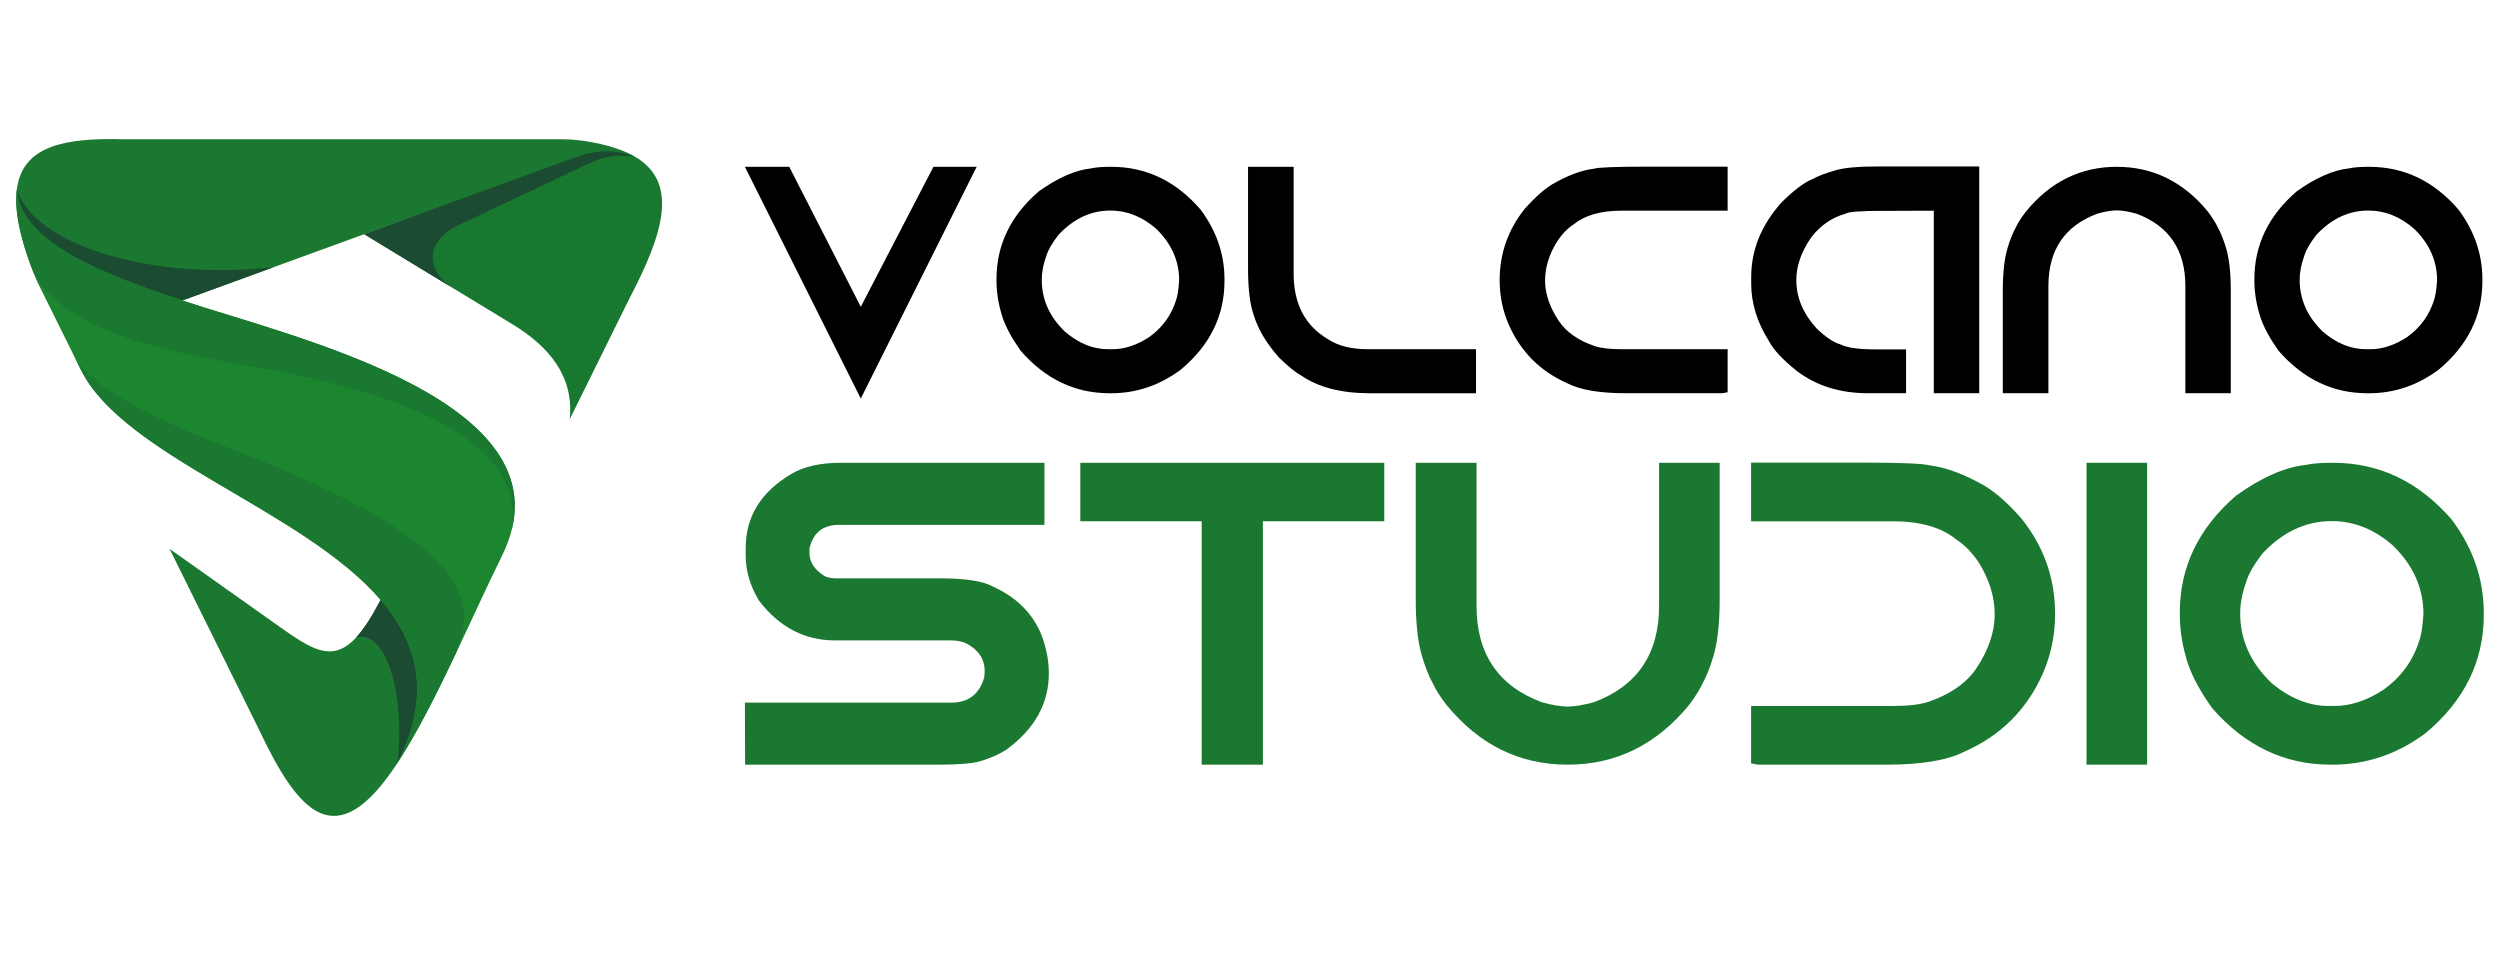
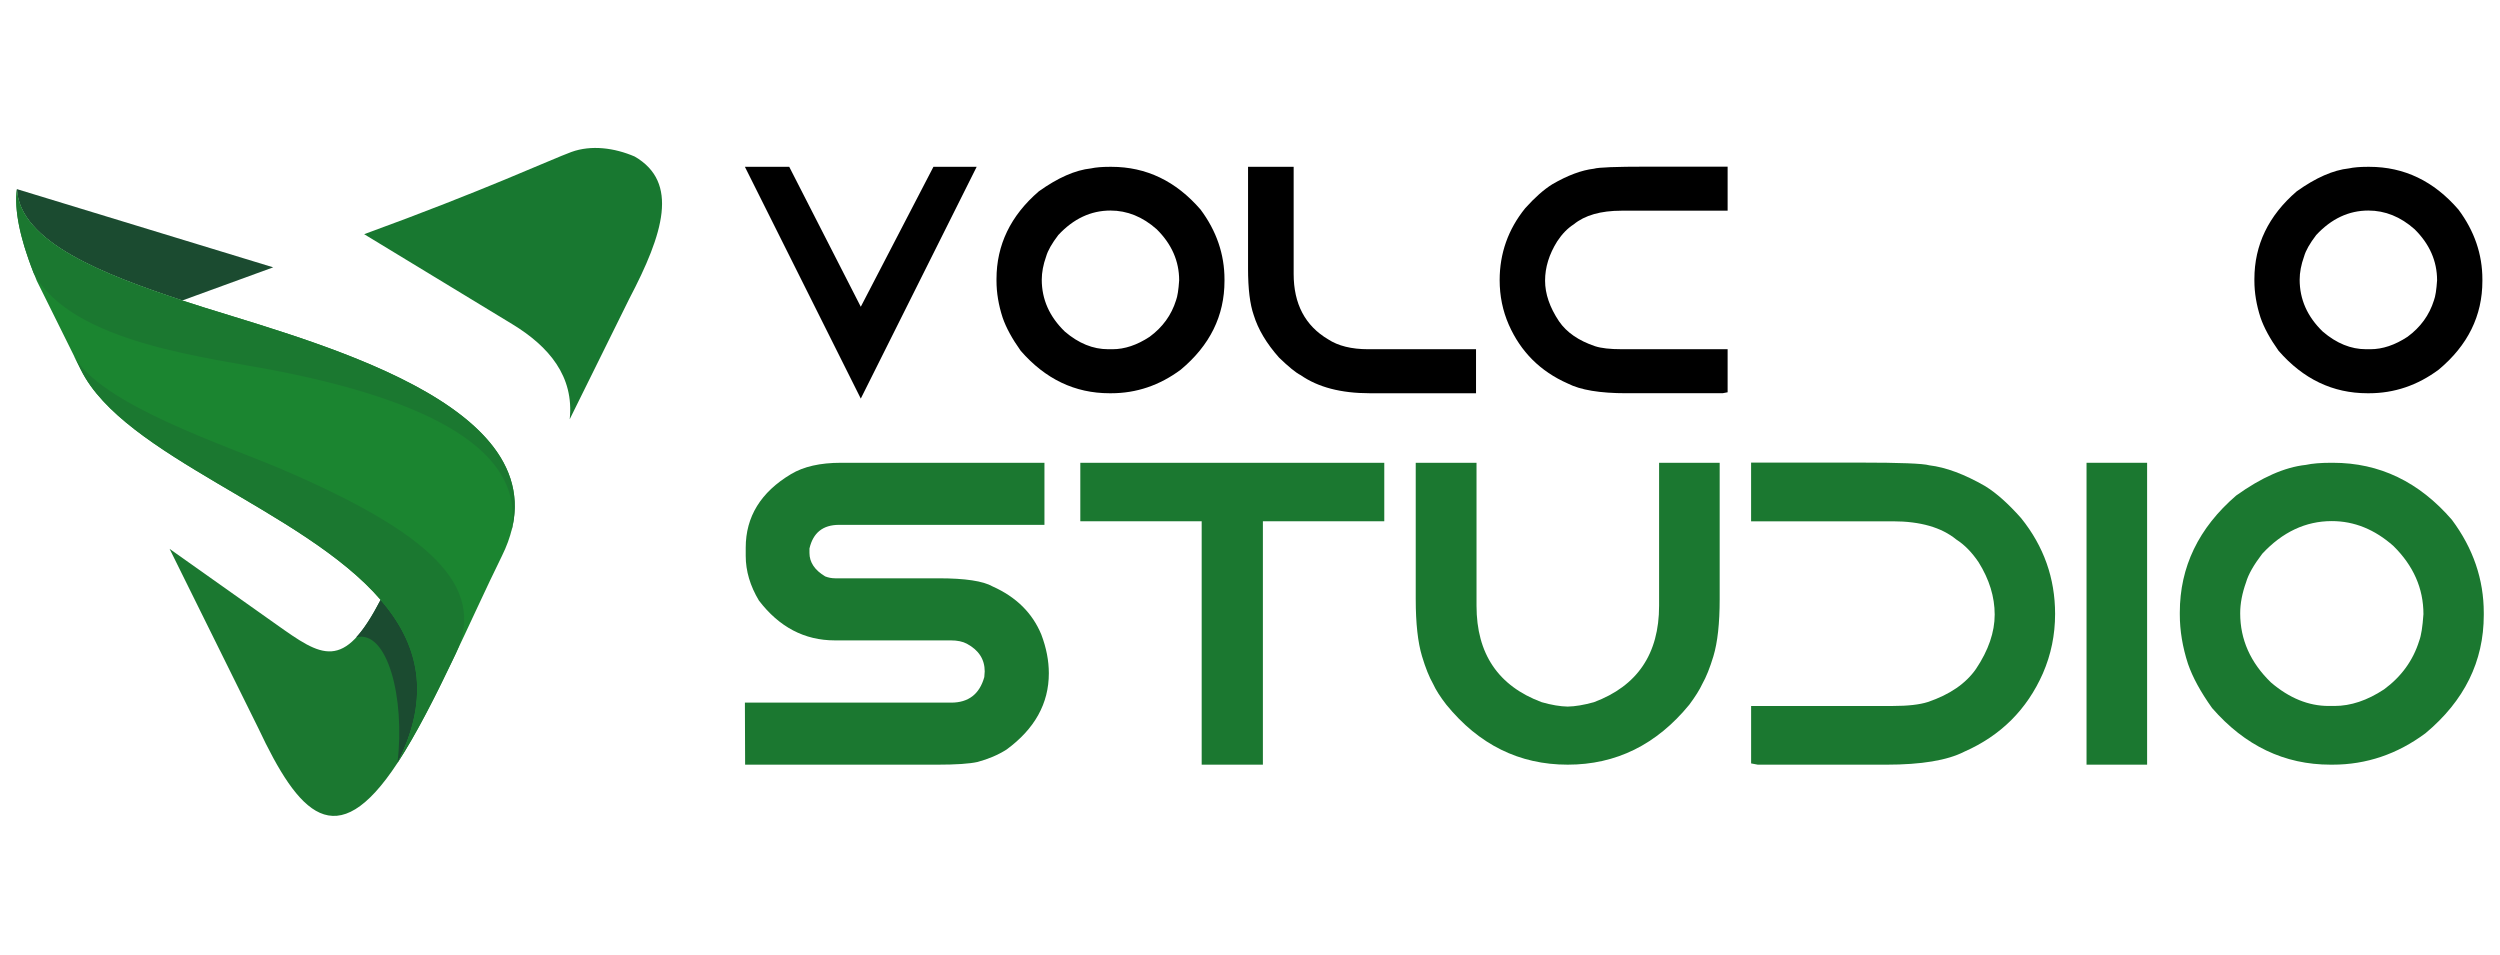
<svg xmlns="http://www.w3.org/2000/svg" version="1.1" id="Calque_1" x="0px" y="0px" width="183.25px" height="70px" viewBox="0 0 183.25 70" enable-background="new 0 0 183.25 70" xml:space="preserve">
  <g>
    <g>
      <path fill-rule="evenodd" clip-rule="evenodd" fill="#187830" d="M37.551,23.761c2.695,1.639,4.541,3.833,4.208,6.972l4.359-8.818    c2.527-4.818,3.666-8.552,0.403-10.442c-1.486-0.638-3.179-0.861-4.638-0.333c-1.514,0.555-6.388,2.819-15.19,6.026    C32.024,20.402,35.648,22.61,37.551,23.761L37.551,23.761z" />
-       <path fill-rule="evenodd" clip-rule="evenodd" fill="#1B7830" d="M26.693,17.166c8.802-3.207,13.968-5.082,15.481-5.638    c1.458-0.528,2.875-0.611,4.347-0.056c-1.347-0.792-3.693-1.263-5.249-1.263H9.168c-4.375-0.125-7.513,0.444-7.929,3.652    c0.014,3.901,6.221,6.581,12.123,8.164C18.472,20.166,22.914,18.541,26.693,17.166L26.693,17.166z" />
-       <path fill-rule="evenodd" clip-rule="evenodd" fill="#1B4B30" d="M1.239,13.862c0.194,3.901,6.402,6.263,12.123,8.164    c2.359-0.859,4.583-1.665,6.665-2.43C10.153,20.638,2.239,17.542,1.239,13.862L1.239,13.862z" />
-       <path fill-rule="evenodd" clip-rule="evenodd" fill="#1B4B30" d="M42.174,11.528c-1.513,0.556-6.679,2.431-15.481,5.638    c2.47,1.5,4.567,2.777,6.303,3.833c-1.917-1.43-1.651-3.43,0.611-4.499l9.192-4.347c1.639-0.764,2.277-0.819,3.722-0.681    C45.049,10.917,43.633,11,42.174,11.528L42.174,11.528z" />
+       <path fill-rule="evenodd" clip-rule="evenodd" fill="#1B4B30" d="M1.239,13.862c0.194,3.901,6.402,6.263,12.123,8.164    c2.359-0.859,4.583-1.665,6.665-2.43L1.239,13.862z" />
      <path fill-rule="evenodd" clip-rule="evenodd" fill="#1B7830" d="M27.9,43.967c-2.722,5.303-4.318,4.165-7.665,1.791l-7.804-5.526    l6.499,13.135c2.957,6.277,5.693,9.443,10.206,2.556C31.747,50.951,30.955,46.604,27.9,43.967L27.9,43.967z" />
      <path fill-rule="evenodd" clip-rule="evenodd" fill="#1B4B30" d="M26.108,46.715c2.278-0.582,3.597,4.403,3.027,9.207    c2.847-5.568,1.083-9.261-1.235-11.955C27.247,45.216,26.664,46.119,26.108,46.715L26.108,46.715z" />
      <path fill-rule="evenodd" clip-rule="evenodd" fill="#1B8530" d="M36.787,40.76c5.582-11.263-15.08-15.957-23.425-18.734    c-5.721-1.9-11.928-4.262-12.123-8.164c-0.208,1.542,0.222,3.707,1.457,6.72l3.237,6.527l0,0    C9.099,33.482,22.192,37.342,27.9,43.967c2.721,3.165,3.763,6.956,1.235,11.955C31.802,51.84,34.537,45.314,36.787,40.76    L36.787,40.76z" />
      <path fill-rule="evenodd" clip-rule="evenodd" fill="#1B7830" d="M2.461,20.013c2.845,5.207,12.913,6.18,18.148,7.235    c12.22,2.444,17.843,6.359,16.871,11.719c2.667-9.984-16.232-14.315-24.119-16.941c-5.721-1.9-11.928-4.262-12.123-8.164    C1.044,15.305,1.405,17.305,2.461,20.013L2.461,20.013z" />
      <path fill-rule="evenodd" clip-rule="evenodd" fill="#1B7830" d="M33.413,47.895c2.333-4.971-2.041-8.899-12.789-13.511    c-3.944-1.693-13.344-4.748-15.218-8.33l0.527,1.055l0,0C9.099,33.482,22.192,37.342,27.9,43.967    c2.721,3.165,3.763,6.956,1.235,11.955C30.565,53.728,32.024,50.827,33.413,47.895L33.413,47.895z" />
    </g>
    <g>
      <path d="M54.601,12.228h3.25l5.244,10.258l5.325-10.258h3.169l-8.494,16.989L54.601,12.228z" />
      <path d="M81.352,12.228h0.116c2.551,0,4.729,1.044,6.535,3.135c1.167,1.568,1.752,3.273,1.752,5.118v0.115    c0,2.55-1.068,4.718-3.204,6.5c-1.552,1.153-3.254,1.729-5.105,1.729h-0.116c-2.535,0-4.707-1.037-6.512-3.112    c-0.63-0.883-1.071-1.694-1.325-2.432c-0.3-0.921-0.45-1.825-0.45-2.708v-0.115c0-2.504,1.034-4.648,3.101-6.431    c1.398-0.999,2.673-1.56,3.826-1.683C80.322,12.266,80.783,12.228,81.352,12.228z M76.361,20.503c0,1.444,0.565,2.712,1.694,3.804    c1.006,0.86,2.063,1.291,3.169,1.291h0.323c0.891,0,1.798-0.304,2.72-0.911c0.952-0.699,1.598-1.59,1.936-2.673    c0.107-0.284,0.184-0.772,0.229-1.464c0-1.414-0.549-2.662-1.647-3.746c-1.03-0.914-2.159-1.371-3.389-1.371    c-1.436,0-2.712,0.599-3.826,1.798c-0.469,0.615-0.765,1.137-0.888,1.567C76.469,19.396,76.361,19.965,76.361,20.503z" />
      <path d="M91.483,12.228h3.342v7.849c0,2.198,0.841,3.797,2.524,4.794c0.738,0.484,1.718,0.727,2.939,0.727h7.905v3.227h-7.791    c-2.106,0-3.792-0.441-5.06-1.325c-0.354-0.177-0.883-0.607-1.59-1.291c-0.915-1.03-1.532-2.067-1.854-3.112    c-0.277-0.792-0.416-1.925-0.416-3.4V12.228z" />
      <path d="M126.635,12.216v3.228h-7.779c-1.521,0-2.689,0.333-3.503,1.002c-0.446,0.284-0.851,0.699-1.21,1.245    c-0.592,0.945-0.889,1.906-0.889,2.881c0,0.968,0.342,1.964,1.026,2.985c0.554,0.807,1.433,1.414,2.64,1.821    c0.445,0.146,1.092,0.219,1.936,0.219h7.779v3.158l-0.368,0.069h-7.065c-1.928,0-3.358-0.238-4.287-0.714    c-2.006-0.884-3.446-2.32-4.322-4.311c-0.446-1.022-0.668-2.109-0.668-3.262c0-1.966,0.622-3.722,1.866-5.266    c0.708-0.792,1.373-1.379,1.994-1.765c1.122-0.652,2.141-1.033,3.054-1.14c0.324-0.1,1.607-0.15,3.85-0.15H126.635z" />
-       <path d="M137.4,12.204h7.678v16.62h-3.331v-13.38l-2.976,0.011h-0.714c-1.659,0-2.582,0.068-2.767,0.208    c-0.992,0.269-1.829,0.841-2.511,1.717c-0.739,1.053-1.107,2.101-1.107,3.146c0,1.29,0.499,2.478,1.498,3.561    c0.669,0.638,1.244,1.022,1.729,1.153c0.484,0.246,1.316,0.369,2.5,0.369h2.317v3.215h-2.779c-2.059,0-3.798-0.542-5.219-1.625    c-1.03-0.815-1.719-1.552-2.064-2.213c-0.86-1.368-1.29-2.766-1.29-4.195v-0.483c0-1.999,0.748-3.831,2.248-5.499    c0.905-0.883,1.646-1.44,2.224-1.671c0.415-0.23,0.987-0.448,1.718-0.657C135.207,12.296,136.156,12.204,137.4,12.204z" />
-       <path d="M161.847,15.523c0.33,0.446,0.569,0.827,0.714,1.142c0.215,0.376,0.418,0.884,0.611,1.521    c0.229,0.769,0.345,1.813,0.345,3.135v7.503h-3.33v-7.86c0-2.643-1.195-4.41-3.585-5.301c-0.546-0.154-1.026-0.235-1.44-0.243    c-0.415,0.008-0.893,0.088-1.43,0.243c-2.389,0.891-3.584,2.659-3.584,5.301v7.86h-3.342v-7.503c0-1.322,0.114-2.366,0.346-3.135    c0.192-0.637,0.396-1.145,0.61-1.521c0.146-0.323,0.389-0.703,0.727-1.142c1.789-2.197,4.014-3.296,6.673-3.296    C157.818,12.228,160.048,13.327,161.847,15.523z" />
      <path d="M173.557,12.228h0.115c2.551,0,4.729,1.044,6.533,3.135c1.169,1.568,1.754,3.273,1.754,5.118v0.115    c0,2.55-1.067,4.718-3.204,6.5c-1.553,1.153-3.254,1.729-5.107,1.729h-0.113c-2.536,0-4.707-1.037-6.514-3.112    c-0.629-0.883-1.071-1.694-1.324-2.432c-0.3-0.921-0.45-1.825-0.45-2.708v-0.115c0-2.504,1.033-4.648,3.101-6.431    c1.398-0.999,2.675-1.56,3.827-1.683C172.527,12.266,172.987,12.228,173.557,12.228z M168.565,20.503    c0,1.444,0.565,2.712,1.695,3.804c1.006,0.86,2.063,1.291,3.17,1.291h0.321c0.892,0,1.797-0.304,2.72-0.911    c0.953-0.699,1.598-1.59,1.937-2.673c0.107-0.284,0.185-0.772,0.23-1.464c0-1.414-0.549-2.662-1.647-3.746    c-1.029-0.914-2.159-1.371-3.39-1.371c-1.436,0-2.713,0.599-3.826,1.798c-0.47,0.615-0.765,1.137-0.886,1.567    C168.674,19.396,168.565,19.965,168.565,20.503z" />
    </g>
    <g>
      <path fill="#1B7830" d="M61.638,33.922h14.92v4.55H61.5c-1.179,0-1.901,0.578-2.167,1.735v0.323c0,0.687,0.384,1.26,1.153,1.721    c0.235,0.092,0.481,0.139,0.737,0.139h7.576c1.946,0,3.267,0.199,3.964,0.599c1.721,0.769,2.91,1.942,3.564,3.52    c0.369,0.973,0.553,1.92,0.553,2.843c0,2.212-1.035,4.077-3.104,5.593c-0.615,0.39-1.321,0.691-2.121,0.907    c-0.594,0.132-1.583,0.199-2.965,0.199H54.617l-0.016-4.548h15.12c1.27,0,2.08-0.625,2.428-1.875l0.03-0.415    c0-0.881-0.435-1.557-1.306-2.027c-0.307-0.165-0.702-0.246-1.183-0.246h-8.498c-2.223,0-4.077-0.975-5.563-2.92    c-0.645-1.076-0.968-2.167-0.968-3.273v-0.6c0-2.274,1.106-4.071,3.319-5.394C58.903,34.198,60.122,33.922,61.638,33.922z" />
      <path fill="#1B7830" d="M79.187,33.922h22.281v4.288H92.57v17.84h-4.487V38.21h-8.896V33.922z" />
      <path fill="#1B7830" d="M114.912,56.05c-3.546,0-6.51-1.465-8.896-4.396c-0.452-0.582-0.773-1.09-0.969-1.521    c-0.287-0.502-0.558-1.179-0.813-2.028c-0.308-1.023-0.461-2.417-0.461-4.18V33.922h4.456v10.48c0,3.524,1.592,5.881,4.778,7.069    c0.717,0.204,1.353,0.312,1.905,0.322c0.553-0.011,1.193-0.118,1.922-0.322c3.185-1.188,4.777-3.545,4.777-7.069v-10.48h4.441    v10.004c0,1.763-0.153,3.156-0.461,4.18c-0.257,0.85-0.528,1.526-0.814,2.028c-0.194,0.421-0.512,0.928-0.953,1.521    C121.427,54.585,118.456,56.05,114.912,56.05z" />
      <path fill="#1B7830" d="M136.286,33.908c2.981,0,4.691,0.066,5.132,0.199c1.209,0.144,2.571,0.651,4.088,1.521    c0.83,0.512,1.71,1.297,2.643,2.352c1.659,2.06,2.49,4.399,2.49,7.021c0,1.539-0.299,2.987-0.892,4.351    c-1.168,2.653-3.088,4.568-5.763,5.746c-1.24,0.636-3.146,0.953-5.717,0.953h-9.419l-0.491-0.093v-4.21h10.387    c1.107,0,1.961-0.097,2.567-0.291c1.607-0.544,2.786-1.353,3.532-2.428c0.912-1.363,1.368-2.69,1.368-3.98    c0-1.301-0.394-2.581-1.183-3.842c-0.491-0.727-1.034-1.28-1.628-1.659c-1.087-0.891-2.639-1.337-4.657-1.337h-10.387v-4.302    H136.286z" />
      <path fill="#1B7830" d="M152.943,33.922h4.44V56.05h-4.44V33.922z" />
      <path fill="#1B7830" d="M170.859,33.922h0.154c3.4,0,6.305,1.394,8.713,4.181c1.557,2.089,2.335,4.364,2.335,6.822v0.154    c0,3.401-1.424,6.289-4.271,8.666c-2.069,1.537-4.339,2.305-6.807,2.305h-0.155c-3.38,0-6.273-1.383-8.681-4.149    c-0.84-1.178-1.429-2.258-1.768-3.242c-0.399-1.229-0.599-2.433-0.599-3.61v-0.153c0-3.341,1.378-6.198,4.133-8.574    c1.865-1.333,3.565-2.081,5.102-2.245C169.487,33.974,170.102,33.922,170.859,33.922z M164.206,44.955    c0,1.927,0.753,3.616,2.259,5.072c1.342,1.146,2.751,1.72,4.226,1.72h0.431c1.188,0,2.397-0.404,3.626-1.214    c1.271-0.933,2.131-2.12,2.581-3.564c0.145-0.379,0.246-1.029,0.309-1.952c0-1.884-0.733-3.549-2.197-4.993    c-1.373-1.22-2.88-1.828-4.52-1.828c-1.914,0-3.616,0.8-5.1,2.396c-0.625,0.819-1.02,1.516-1.184,2.089    C164.35,43.48,164.206,44.239,164.206,44.955z" />
    </g>
  </g>
</svg>